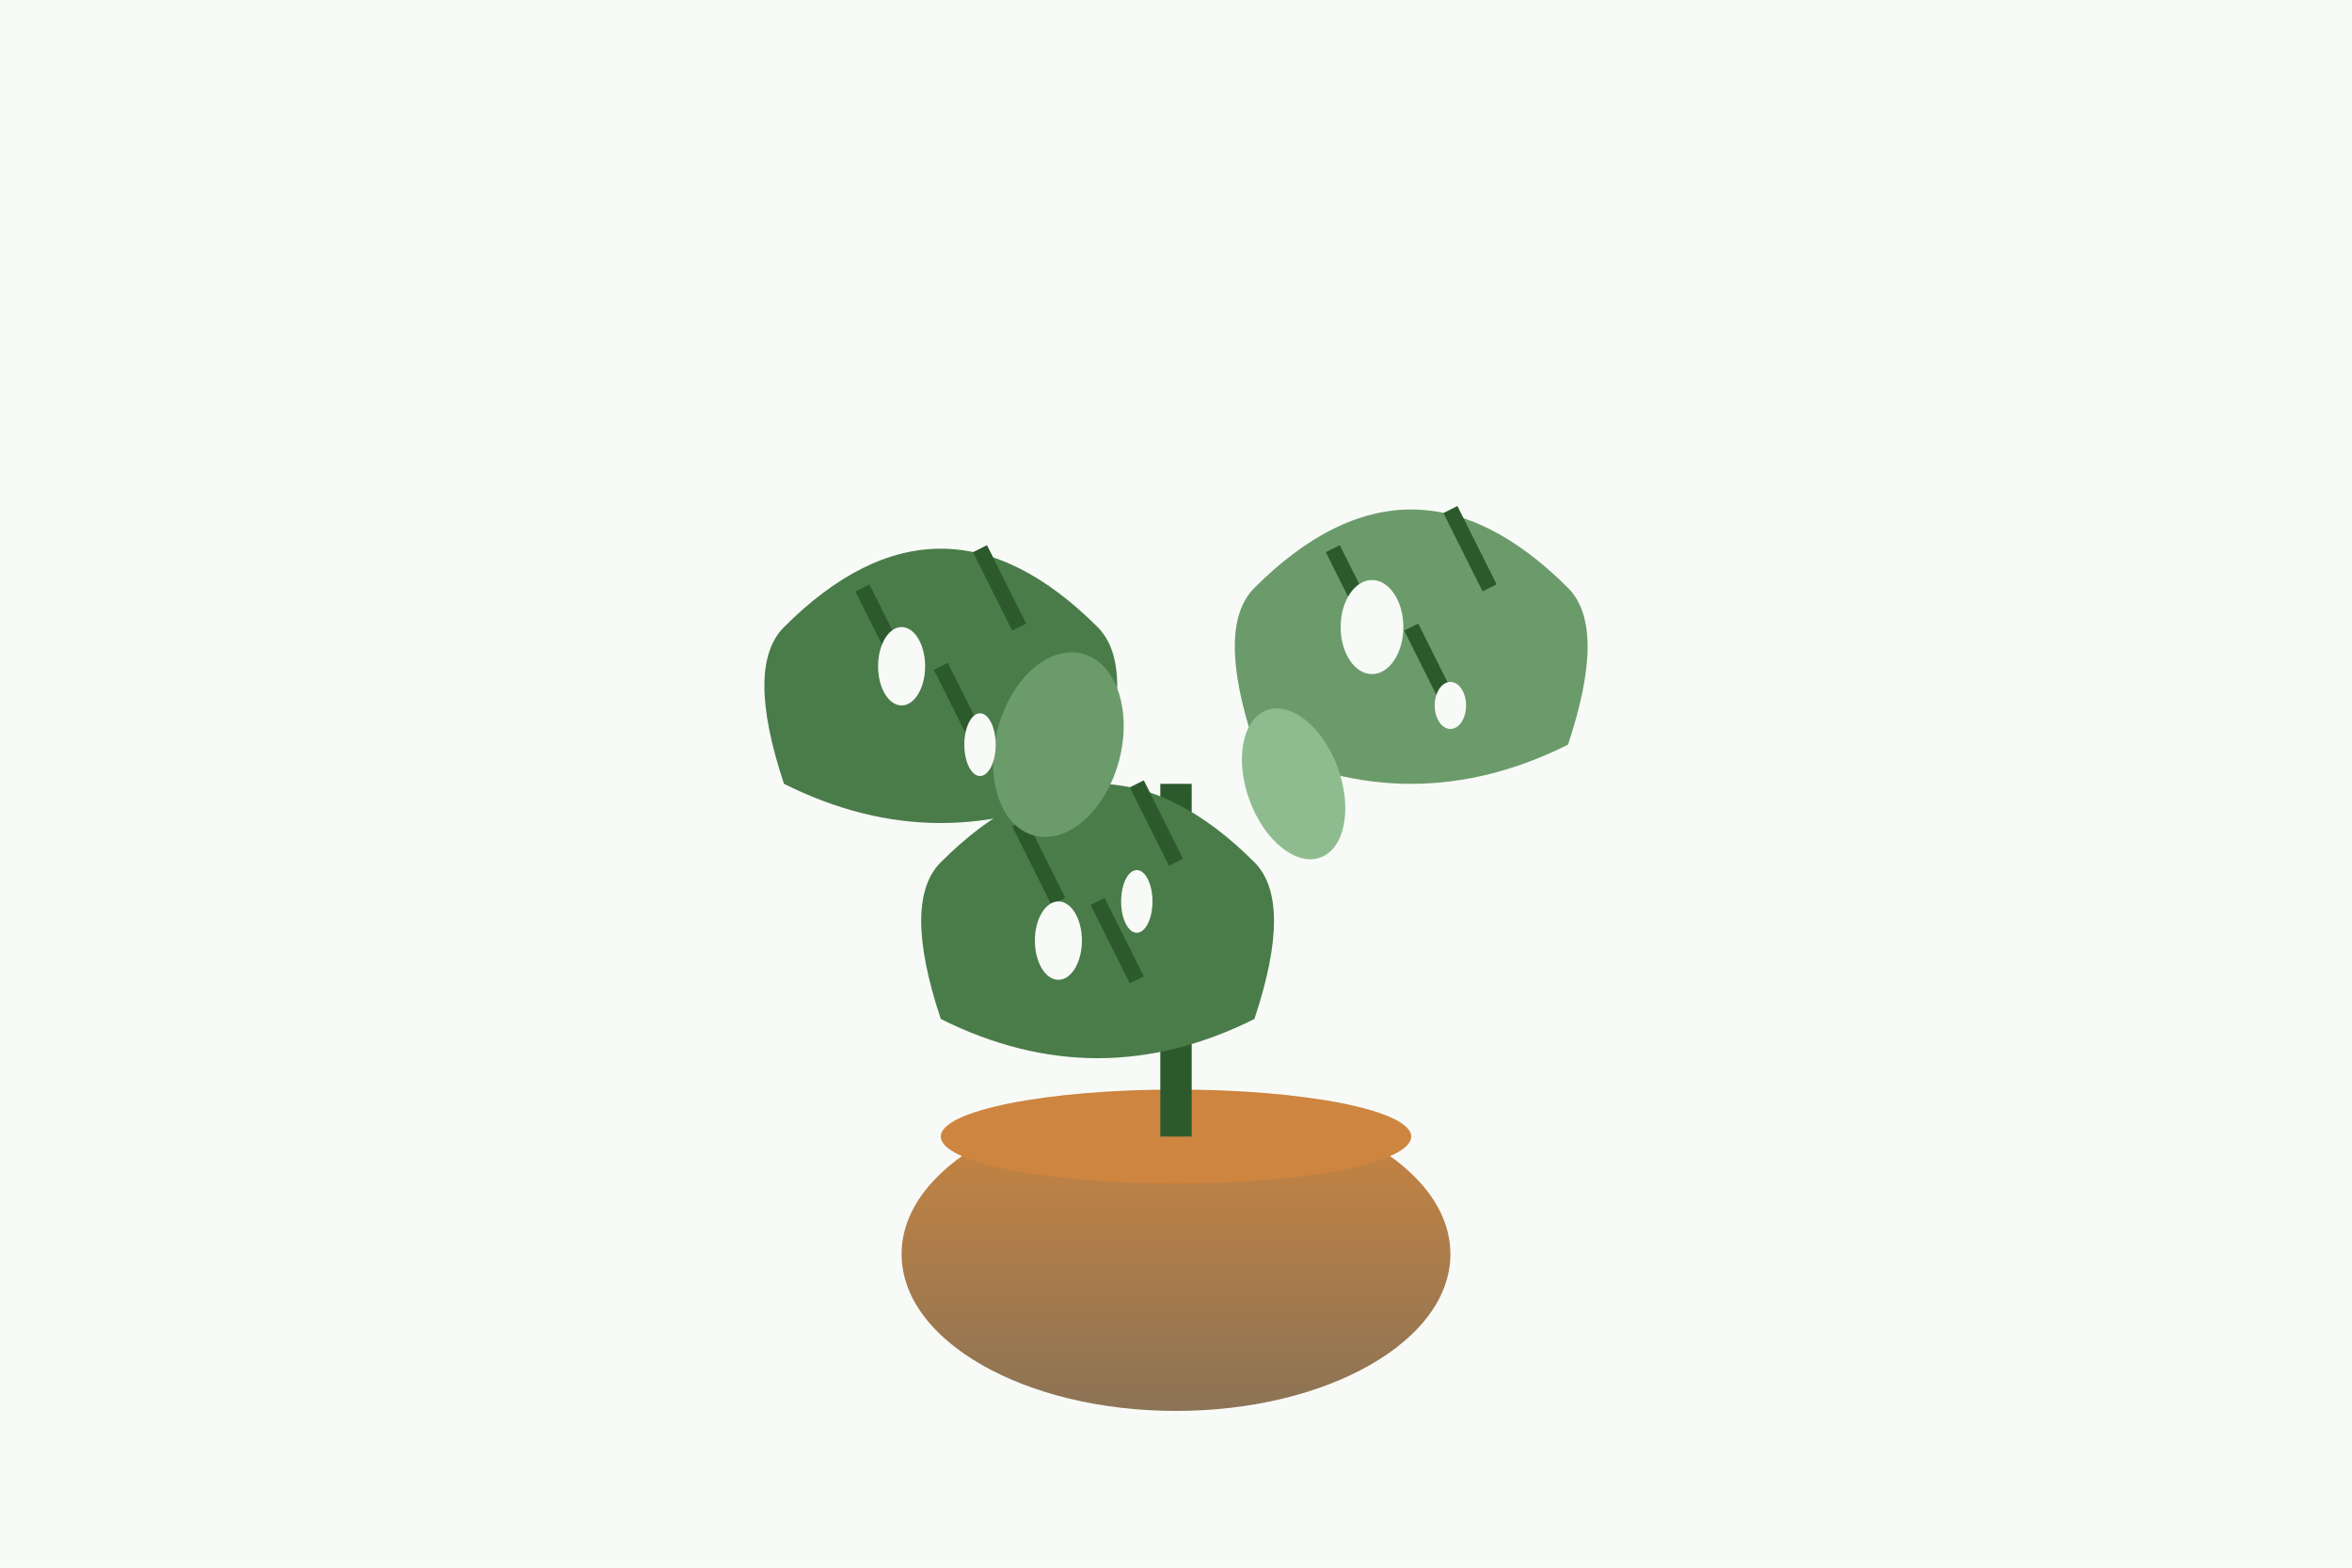
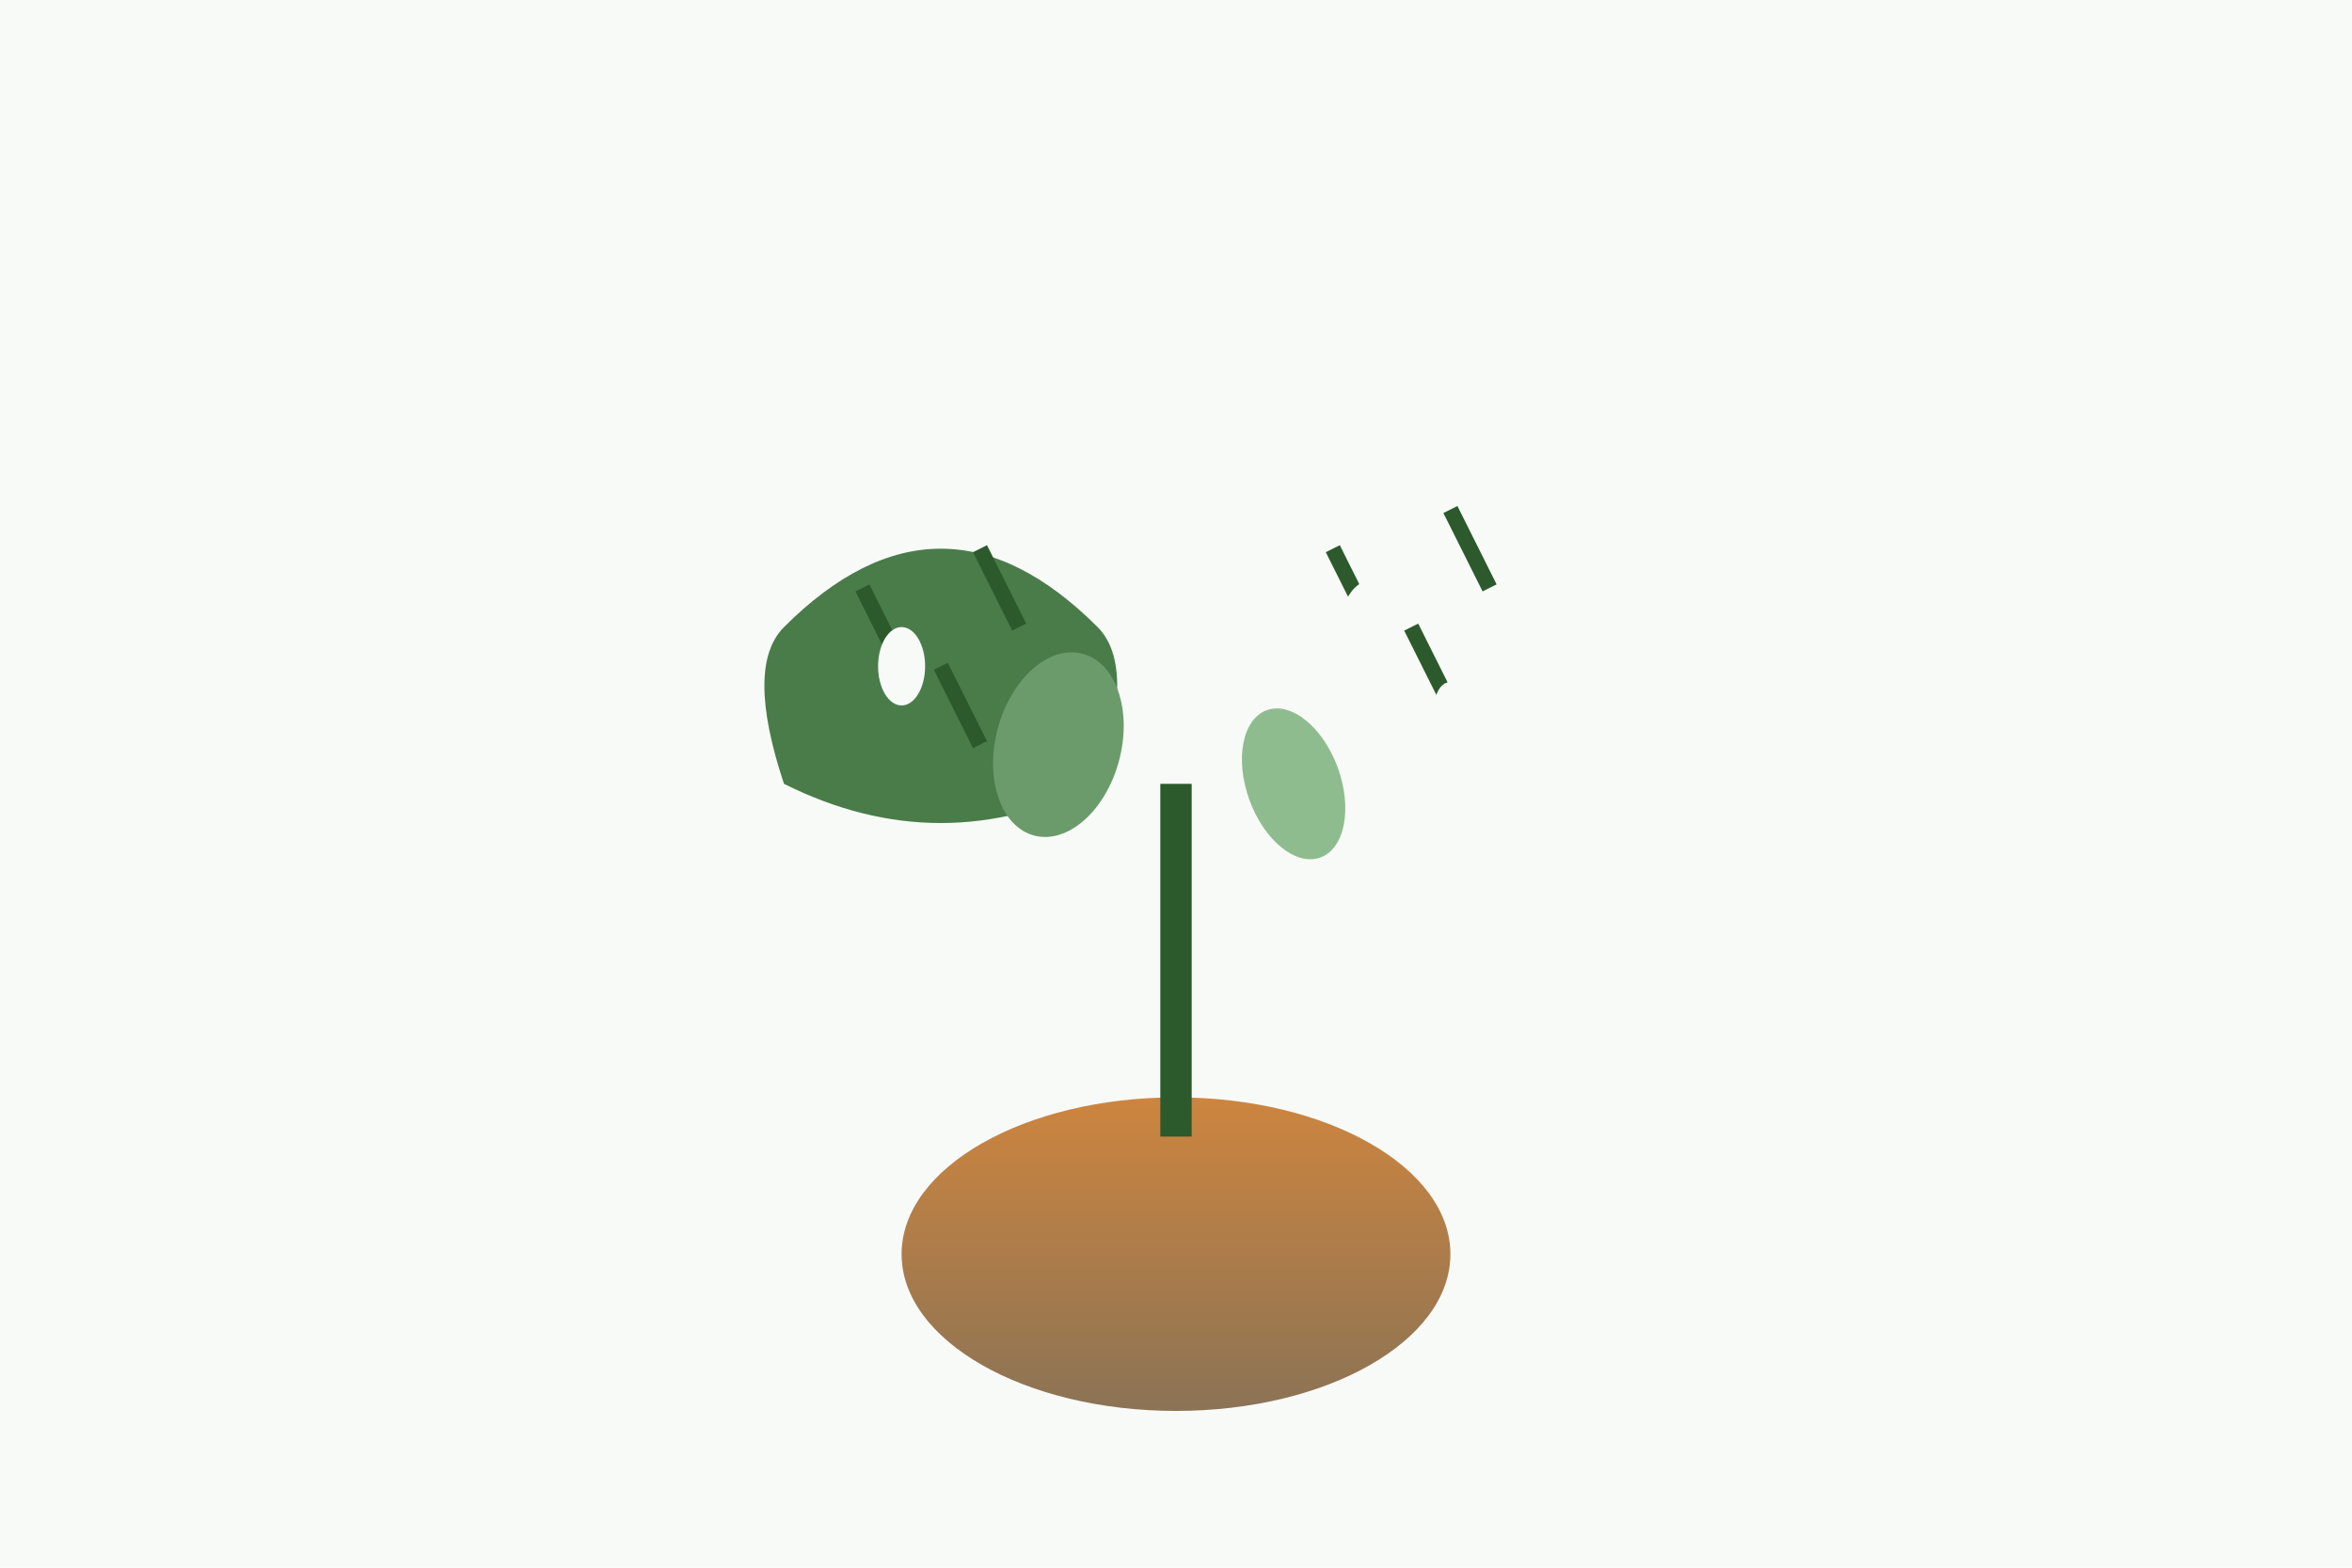
<svg xmlns="http://www.w3.org/2000/svg" width="300" height="200" viewBox="0 0 300 200" fill="none">
  <defs>
    <linearGradient id="pot2Gradient" x1="0%" y1="0%" x2="0%" y2="100%">
      <stop offset="0%" style="stop-color:#CD853F;stop-opacity:1" />
      <stop offset="100%" style="stop-color:#8B7355;stop-opacity:1" />
    </linearGradient>
  </defs>
  <rect width="300" height="200" fill="#f8faf8" />
  <ellipse cx="150" cy="160" rx="35" ry="20" fill="url(#pot2Gradient)" />
-   <ellipse cx="150" cy="145" rx="30" ry="6" fill="#CD853F" />
  <rect x="148" y="100" width="4" height="45" fill="#2d5a2d" />
  <path d="M100 80Q120 60, 140 80Q145 85, 140 100Q120 110, 100 100Q95 85, 100 80Z" fill="#4a7c4a" />
  <path d="M110 75L115 85M125 70L130 80M120 85L125 95" stroke="#2d5a2d" stroke-width="2" />
-   <path d="M160 75Q180 55, 200 75Q205 80, 200 95Q180 105, 160 95Q155 80, 160 75Z" fill="#6b9b6b" />
  <path d="M170 70L175 80M185 65L190 75M180 80L185 90" stroke="#2d5a2d" stroke-width="2" />
-   <path d="M120 110Q140 90, 160 110Q165 115, 160 130Q140 140, 120 130Q115 115, 120 110Z" fill="#4a7c4a" />
-   <path d="M130 105L135 115M145 100L150 110M140 115L145 125" stroke="#2d5a2d" stroke-width="2" />
  <ellipse cx="135" cy="95" rx="8" ry="12" fill="#6b9b6b" transform="rotate(15 135 95)" />
  <ellipse cx="165" cy="100" rx="6" ry="10" fill="#8fbc8f" transform="rotate(-20 165 100)" />
  <ellipse cx="115" cy="85" rx="3" ry="5" fill="#f8faf8" />
-   <ellipse cx="125" cy="95" rx="2" ry="4" fill="#f8faf8" />
  <ellipse cx="175" cy="80" rx="4" ry="6" fill="#f8faf8" />
  <ellipse cx="185" cy="90" rx="2" ry="3" fill="#f8faf8" />
  <ellipse cx="135" cy="120" rx="3" ry="5" fill="#f8faf8" />
  <ellipse cx="145" cy="115" rx="2" ry="4" fill="#f8faf8" />
</svg>